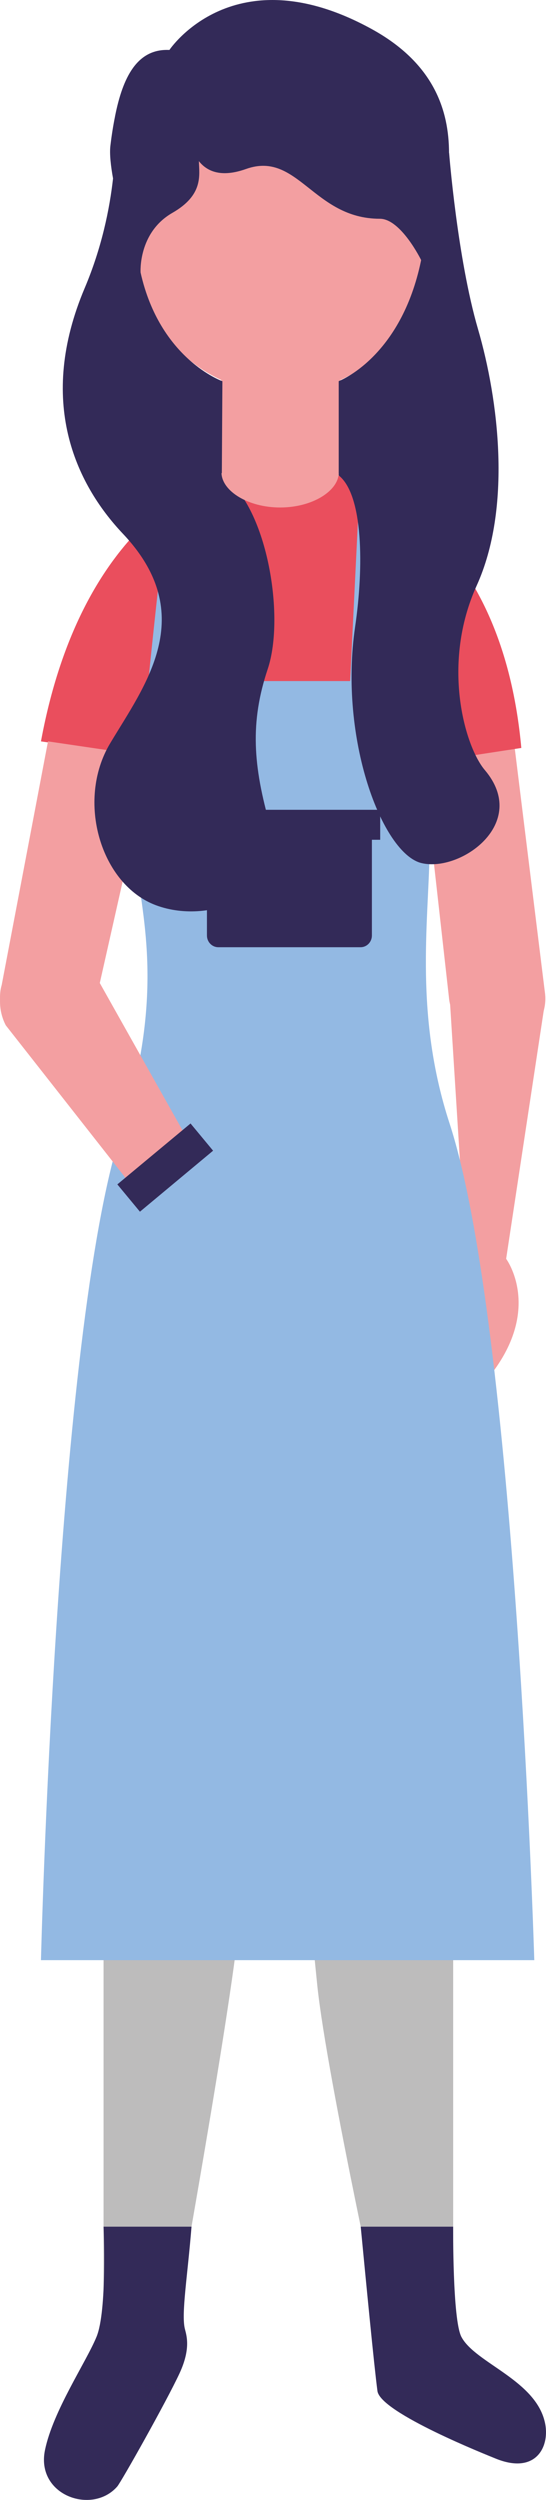
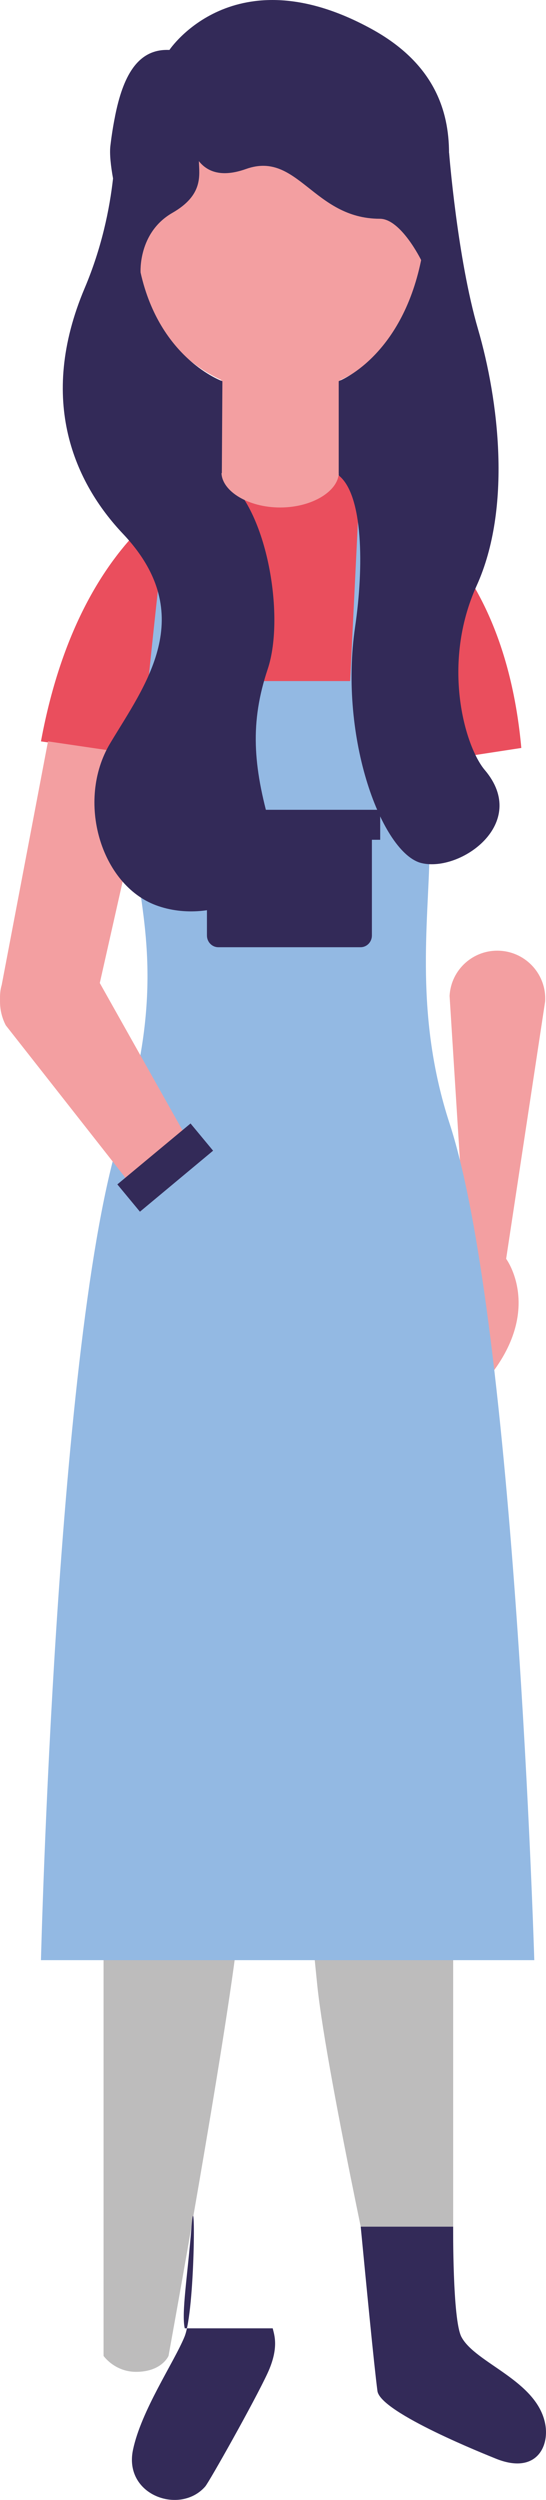
<svg xmlns="http://www.w3.org/2000/svg" id="b" viewBox="0 0 117.047 535.686">
  <g id="c">
    <g>
      <g>
-         <path d="m110.299,159.947l-19.781,2.708,5.781,51.625c.76,5.374,6.787,10.207,12.151,9.442,5.379-.75,9.116-5.725,8.356-11.108l-6.507-52.667Z" style="fill:#f39fa1;" />
        <g>
          <path d="m96.377,213.398c.302-5.671,5.155-9.997,10.819-9.671h0c5.654.326,9.995,5.174,9.669,10.831l-8.361,55.181c-.322,5.662-8.943,5.072-8.617-.575l-3.51-55.766Z" style="fill:#f39fa1;" />
          <path d="m108.504,269.738s8.132,10.938-3.985,25.695c-3.148,3.81-7.508,2.075-3.372-8.088,2.791-6.884,2.231-11.513-1.579-8.629-1.533,1.159-1.681,2.168-3.123,2.012-3.549-.39,3.442-11.566,3.442-11.566l8.617.575Z" style="fill:#f39fa1;" />
        </g>
      </g>
      <polygon points="72.962 101.964 59.993 101.964 47.457 101.964 47.457 70.062 72.962 70.062 72.962 101.964" style="fill:#f39fa1;" />
      <path d="m47.457,86.125c3.9,1.783,8.194,2.84,12.752,2.84,4.563,0,8.852-1.057,12.753-2.84v-16.063h-25.505v16.063Z" style="fill:#f39fa1;" />
      <g>
        <path d="m96.173,50.252c-1.135,3.39-4.098,5.447-6.616,4.604-2.521-.838-3.637-4.277-2.499-7.673,1.147-3.386,4.107-5.457,6.618-4.614,2.531.858,3.65,4.288,2.497,7.684Z" style="fill:#f39fa1;" />
        <path d="m23.598,50.252c1.145,3.39,4.11,5.447,6.631,4.604,2.507-.838,3.632-4.277,2.482-7.673-1.135-3.386-4.095-5.457-6.614-4.614-2.516.858-3.637,4.288-2.499,7.684Z" style="fill:#f39fa1;" />
      </g>
      <path d="m90.984,53.424c0,17.003-13.781,30.767-30.775,30.767h0c-16.987,0-30.774-13.764-30.774-30.767v-16.063c0-17.003,13.787-30.777,30.774-30.777h0c16.994,0,30.775,13.774,30.775,30.777v16.063Z" style="fill:#f39fa1;" />
      <path d="m37.231,253.612l49.855,1.232,2.85-91.224,21.822-3.347c-1.973-21.612-9.218-35.371-16.925-44.053-10.509-11.858-21.871-14.255-21.871-14.255h-25.505s-29.51,7.206-38.677,56.901l23.715,3.425,4.736,91.322Z" style="fill:#ea4e5d;" />
      <path d="m92.356,253.612H28.733l-6.533,76.306v174.907s2.37,3.416,6.974,3.416c5.508,0,6.955-3.416,6.955-3.416,0,0,12.414-68.131,14.935-90.917,2.3-20.96,8.387-83.99,8.387-83.99,0,0,6.095,71.761,8.575,95.605,2.107,20.083,15.201,79.302,15.201,79.302,0,0,1.457,3.416,6.965,3.416,4.604,0,6.955-3.416,6.955-3.416v-174.907l-4.792-76.306Z" style="fill:#bdbcbc;" />
      <path d="m85.688,108.064c-4.156-2.738-6.884-4.209-8.548-4.672l-2.083,42.548h-28.309l-2.828-42.65c-1.608.516-4.153,2.061-8.029,4.828.034.482-7.625,64.725-6.772,75.459.925,11.678,6.653,28.497-3.172,59.001-13.87,43.074-17.167,177.445-17.167,177.445h105.756s-4.034-135.896-18.158-179.282c-7.513-23.055-4.548-42.738-4.288-58.143.546-32.945-6.455-73.958-6.402-74.533Z" style="fill:#93b9e3;" />
-       <path d="m39.605,498.915c-.738-3.293.604-11.225,1.452-21.783h-18.857s.809,18.002-1.513,23.61c-2.27,5.51-9.303,15.839-11.045,24.258-2,9.715,10.117,13.968,15.493,7.81.875-1.014,10.592-18.29,13.362-24.273,2.56-5.534,1.391-8.351,1.108-9.622Z" style="fill:#332a58;" />
+       <path d="m39.605,498.915c-.738-3.293.604-11.225,1.452-21.783s.809,18.002-1.513,23.61c-2.27,5.51-9.303,15.839-11.045,24.258-2,9.715,10.117,13.968,15.493,7.81.875-1.014,10.592-18.29,13.362-24.273,2.56-5.534,1.391-8.351,1.108-9.622Z" style="fill:#332a58;" />
      <path d="m116.898,519.51c-1.693-9.433-15.003-13.077-17.988-18.768-1.917-3.659-1.764-23.61-1.764-23.61h-19.819c1.082,11.225,2.855,29.719,3.586,35.22.636,4.692,23.898,13.871,25.179,14.407,8.57,3.576,11.708-2.207,10.806-7.25Z" style="fill:#332a58;" />
      <g>
        <path d="m32.325,162.11l-22.036-3.245L.366,211.059c-1.535,5.208,1.932,12.107,7.125,13.646,5.206,1.55,10.675-1.422,12.229-6.631l12.604-55.965Z" style="fill:#f39fa1;" />
        <path d="m20.799,209.588c-2.804-5.399-9.445-7.518-14.85-4.717h0c-5.398,2.792-7.512,9.447-4.704,14.845l25.349,32.282c2.811,5.394,15.522-4.068,12.716-9.466l-18.511-32.945Z" style="fill:#f39fa1;" />
      </g>
      <polygon points="45.681 246.572 29.998 259.644 25.155 253.792 40.846 240.74 45.681 246.572" style="fill:#332a58;" />
      <g>
        <path d="m44.363,176.131v24.336c0,1.384,1.097,2.505,2.434,2.505h30.497c1.343,0,2.431-1.121,2.431-2.505v-24.336h-35.361Z" style="fill:#332a58;" />
        <rect x="42.585" y="173.525" width="38.918" height="6.422" style="fill:#332a58;" />
      </g>
      <path d="m103.939,165.019c-4.375-5.174-9.328-22.826-1.759-39.517,7.571-16.677,4.721-39.766.292-54.981-4.436-15.22-6.197-37.803-6.197-37.803,0,.034-.005.054-.015.093-.003-9.262-3.313-19.313-16.616-26.606-29.571-16.224-43.329,4.502-43.329,4.502-6.941-.336-10.005,5.895-11.654,14.207l-.007-.098s.007.068.007.117c-.407,2.017-.74,4.117-.999,6.319-.202,1.754.088,4.311.57,6.991-.733,6.534-2.414,14.821-6.066,23.459-10.244,24.2-2.049,41.856,8.194,52.682,16.517,17.471,4.561,32.638-2.769,44.935-7.335,12.292-1.993,30.29,9.9,34.679,11.903,4.394,28.548-2.675,24.456-16.97-3.717-12.941-4.37-22.251-.555-33.666,3.815-11.405-.229-35.274-9.839-41.485l.122-20.19s-13.386-4.706-17.537-23.284c0,0-.575-8.545,6.811-12.789,6.66-3.82,5.778-8,5.683-11.084,1.825,2.295,4.909,3.537,10.122,1.676,11.091-3.946,14.436,10.67,28.674,10.67,4.517,0,8.853,8.852,8.853,8.852-4.29,20.96-17.671,25.944-17.671,25.944v20.204c5.262,4.161,5.393,19.595,3.522,32.409-3.544,24.141,5.854,48.594,14.195,50.65,8.344,2.046,23.272-8.497,13.613-19.917Z" style="fill:#332a58;" />
      <path d="m47.481,101.389c.151,3.868,5.717,7.357,12.57,7.357,6.86,0,12.429-3.489,12.572-7.357h-25.143Z" style="fill:#f39fa1;" />
    </g>
  </g>
</svg>